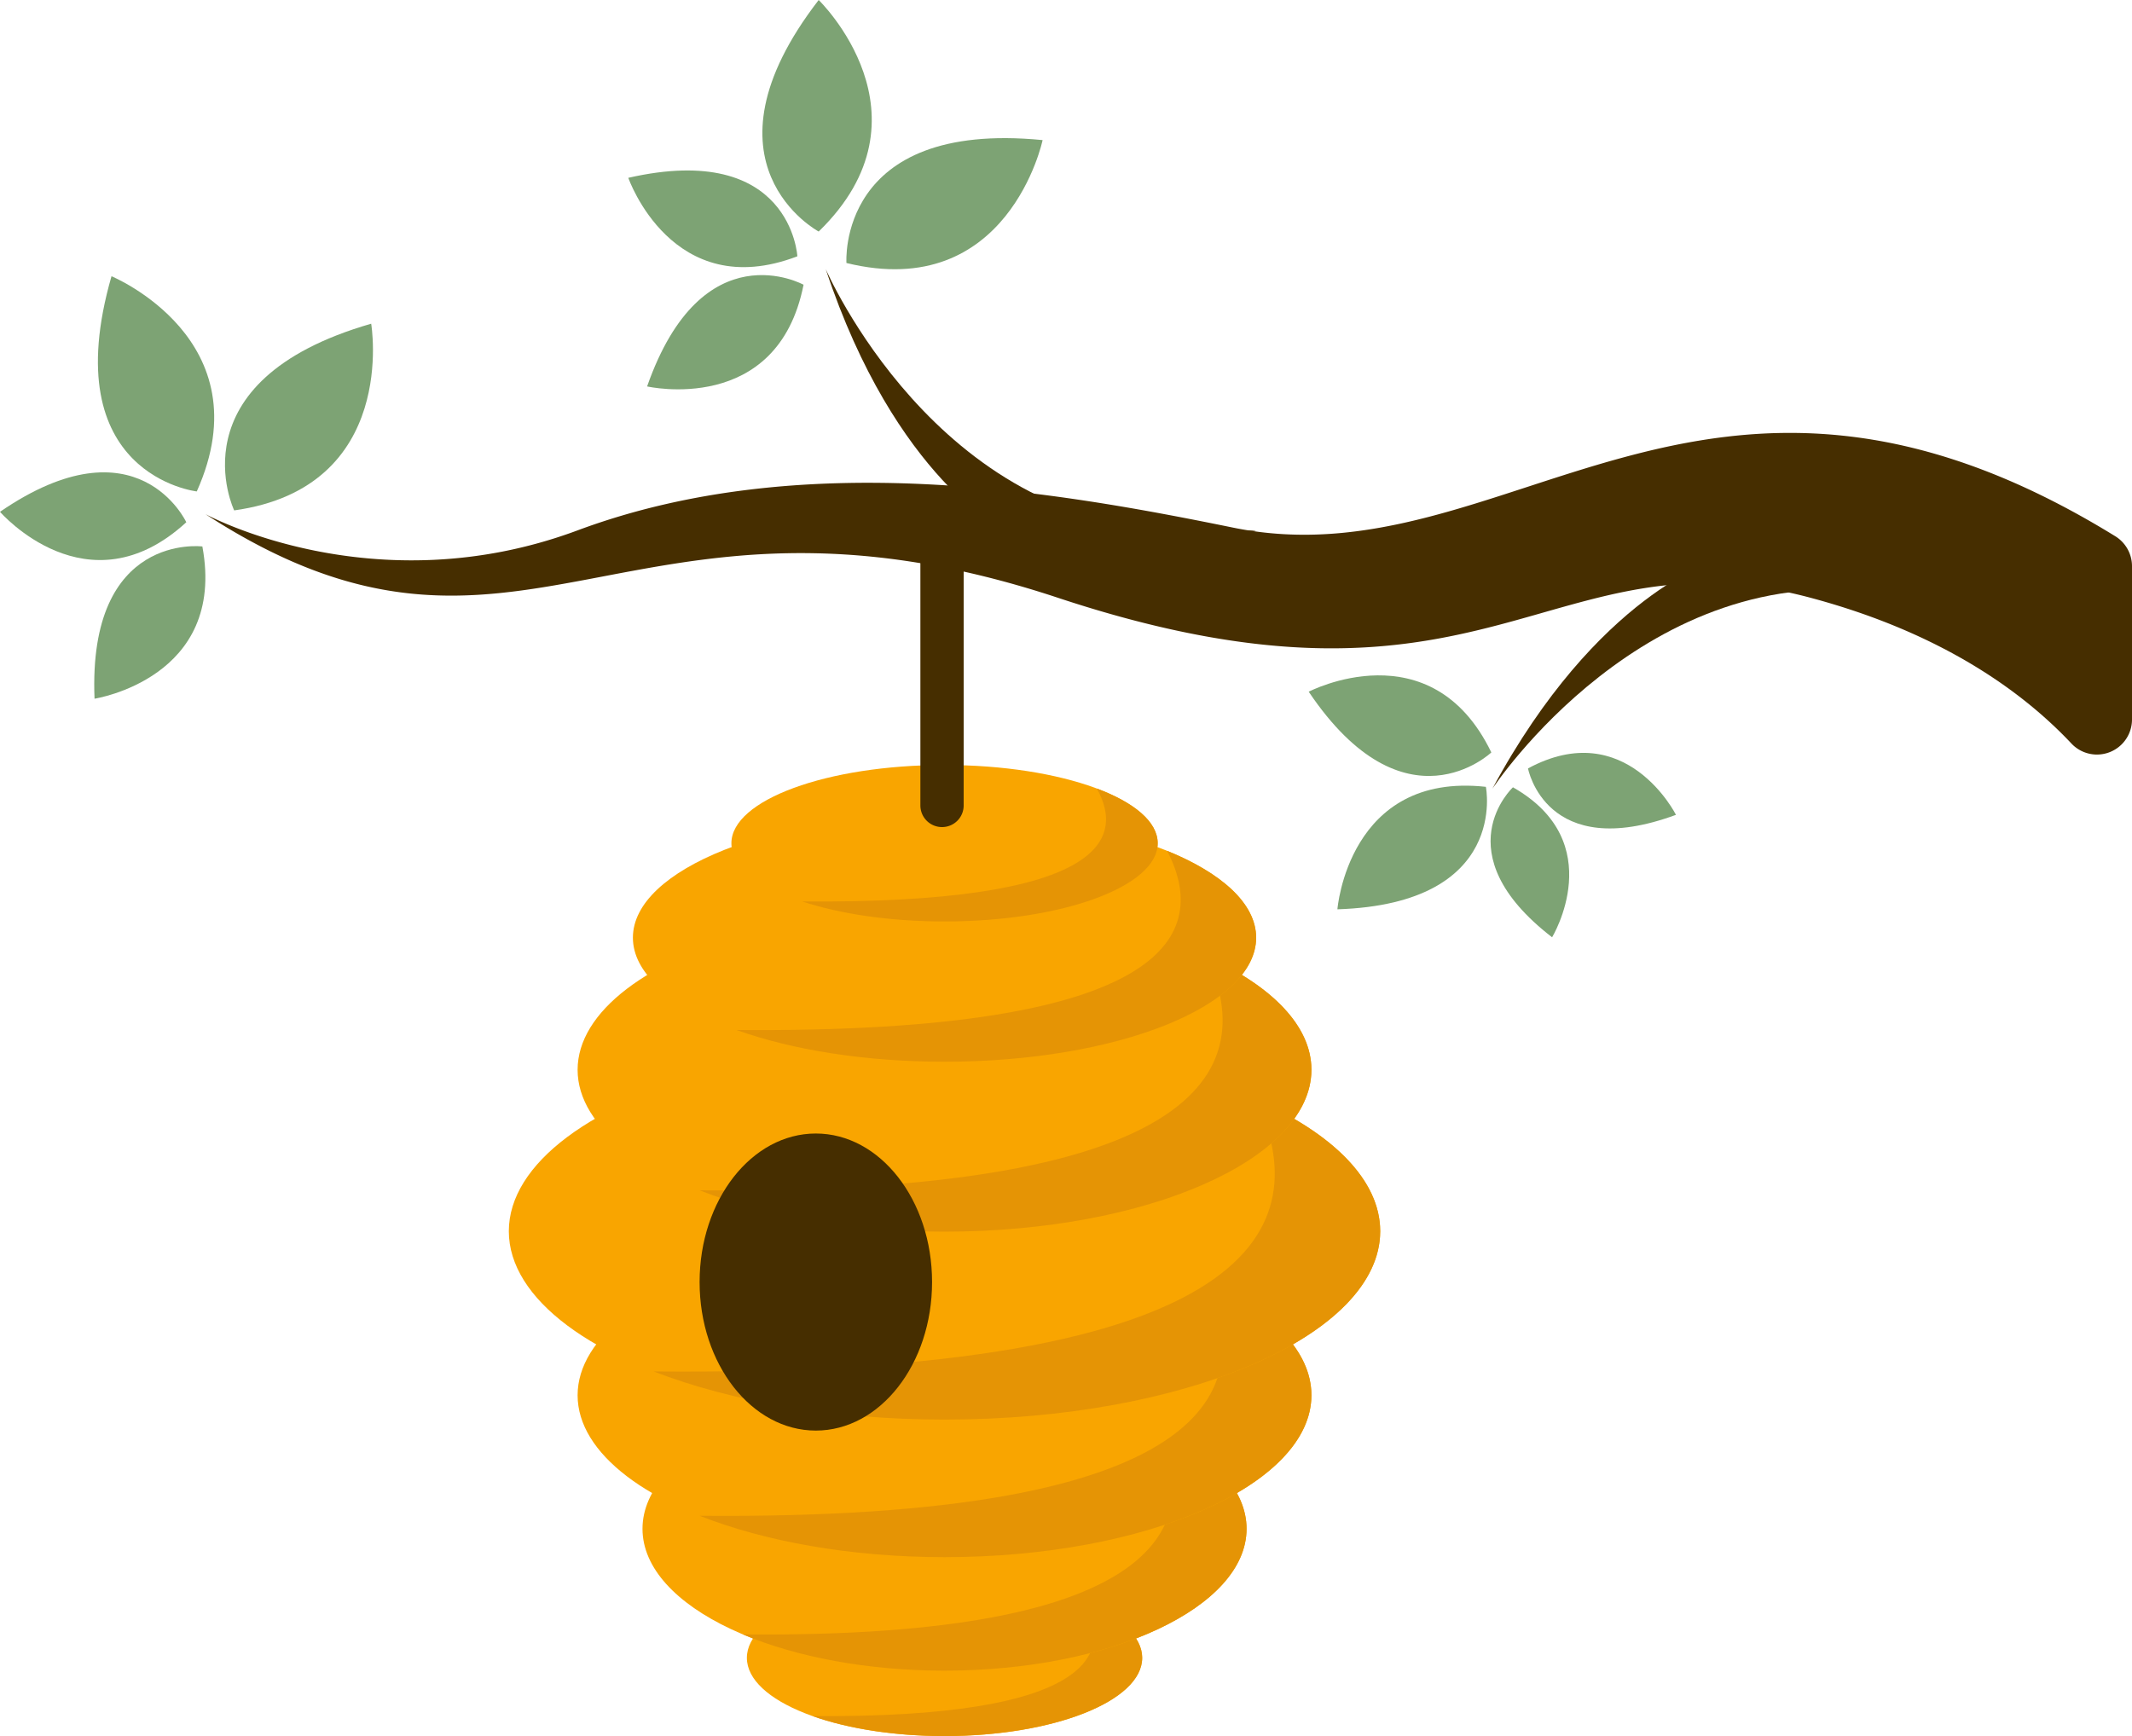
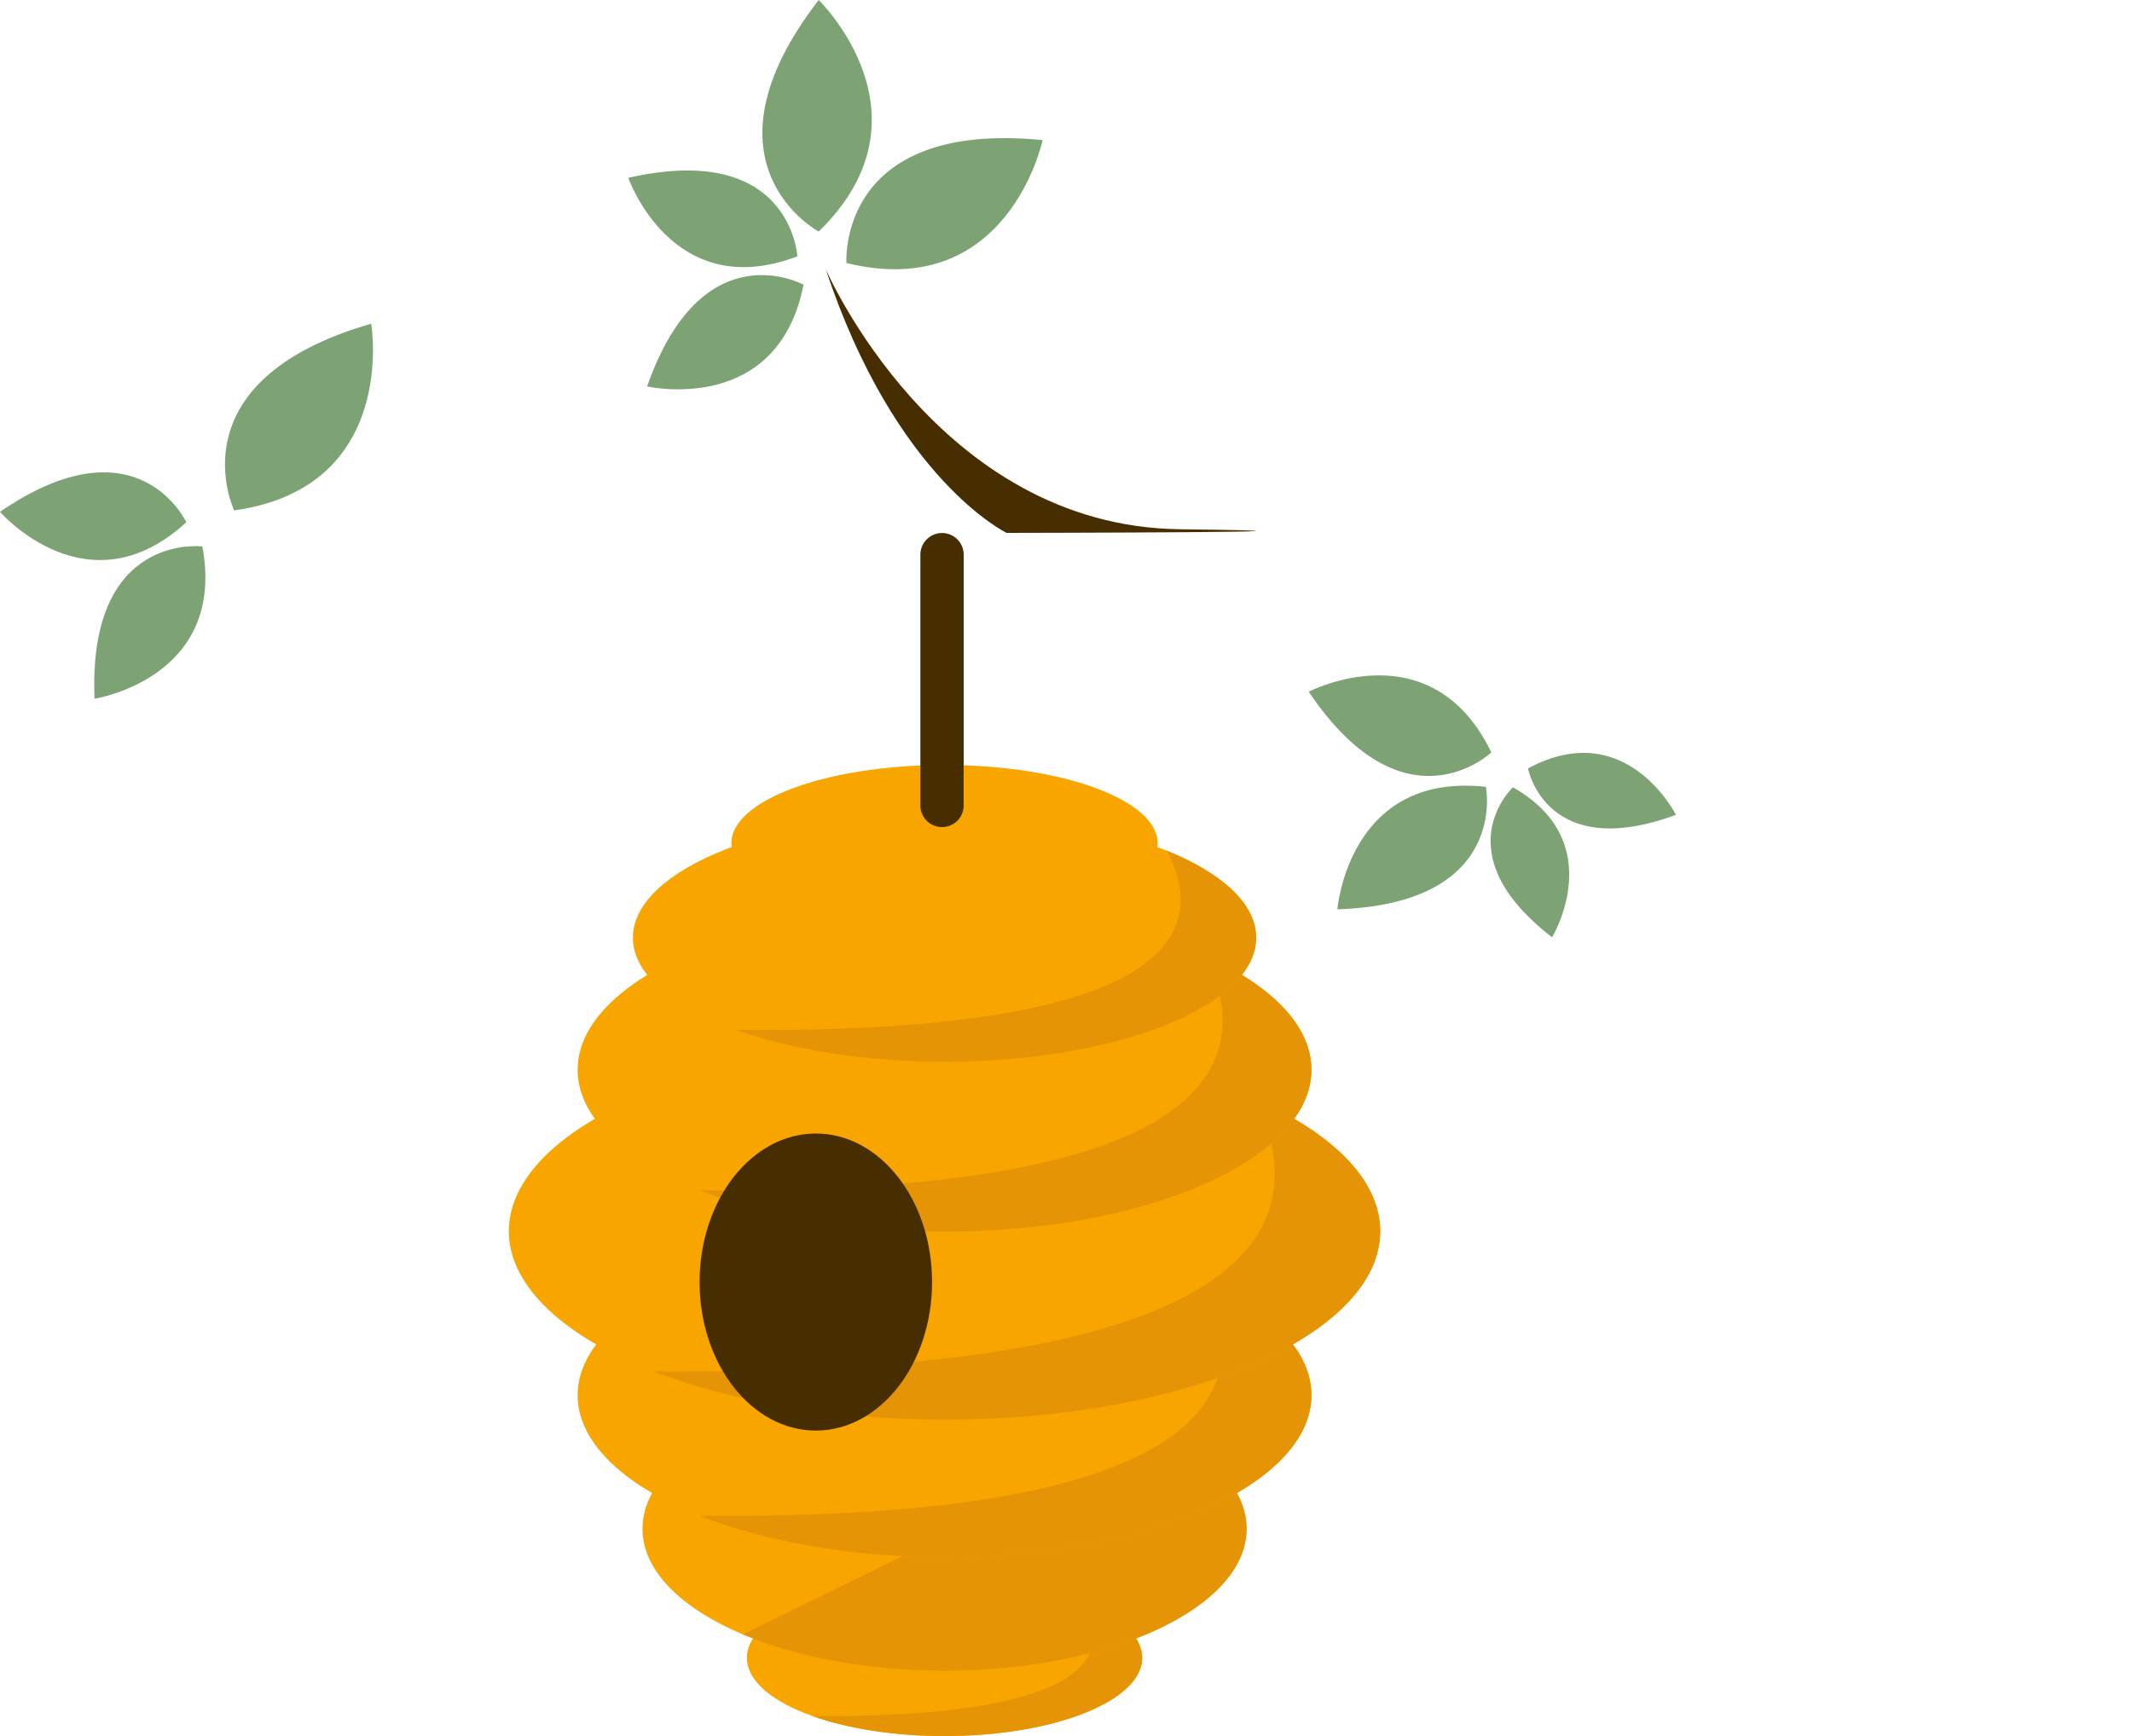
<svg xmlns="http://www.w3.org/2000/svg" height="407.2" preserveAspectRatio="xMidYMid meet" version="1.0" viewBox="0.0 0.0 500.0 407.2" width="500.0" zoomAndPan="magnify">
  <g data-name="Layer 2">
    <g data-name="Layer 1">
      <g id="change1_1">
        <ellipse cx="221.51" cy="388.87" fill="#f9a500" rx="46.35" ry="18.35" />
      </g>
      <g id="change2_1">
        <path d="M190.57,402.53c8.2,2.91,19.05,4.68,30.94,4.68,25.6,0,46.36-8.21,46.36-18.34,0-5-5.06-9.53-13.24-12.84C261,388.12,255.69,403,190.57,402.53Z" fill="#e59405" />
      </g>
      <g id="change1_2">
        <ellipse cx="221.51" cy="358.6" fill="#f9a500" rx="70.83" ry="33.27" />
      </g>
      <g id="change2_2">
-         <path d="M174.22,383.37c12.54,5.28,29.12,8.5,47.29,8.5,39.12,0,70.84-14.9,70.84-33.27,0-9.06-7.72-17.28-20.24-23.28C281.77,357.25,273.74,384.31,174.22,383.37Z" fill="#e59405" />
+         <path d="M174.22,383.37c12.54,5.28,29.12,8.5,47.29,8.5,39.12,0,70.84-14.9,70.84-33.27,0-9.06-7.72-17.28-20.24-23.28Z" fill="#e59405" />
      </g>
      <g id="change1_3">
        <ellipse cx="221.51" cy="327.28" fill="#f9a500" rx="86.05" ry="37.96" />
      </g>
      <g id="change2_3">
        <path d="M164.07,355.54c15.23,6,35.36,9.71,57.44,9.71,47.53,0,86.05-17,86.05-38,0-10.34-9.38-19.71-24.58-26.56C294.71,325.74,285,356.62,164.07,355.54Z" fill="#e59405" />
      </g>
      <g id="change1_4">
        <ellipse cx="221.51" cy="288.8" fill="#f9a500" rx="102.18" ry="44.19" />
      </g>
      <g id="change2_4">
        <path d="M153.3,321.69c18.08,7,42,11.29,68.21,11.29C278,333,323.69,313.2,323.69,288.8c0-12-11.13-22.95-29.18-30.92C308.44,287,296.85,322.94,153.3,321.69Z" fill="#e59405" />
      </g>
      <g id="change1_5">
        <ellipse cx="221.51" cy="250.94" fill="#f9a500" rx="86.05" ry="37.96" />
      </g>
      <g id="change2_5">
        <path d="M164.07,279.2c15.23,6,35.36,9.7,57.44,9.7,47.53,0,86.05-17,86.05-38,0-10.34-9.38-19.71-24.58-26.56C294.71,249.4,285,280.27,164.07,279.2Z" fill="#e59405" />
      </g>
      <g id="change1_6">
        <ellipse cx="221.51" cy="219.94" fill="#f9a500" rx="73.08" ry="29.1" />
      </g>
      <g id="change2_6">
        <path d="M172.73,241.6c12.93,4.63,30,7.44,48.78,7.44,40.36,0,73.08-13,73.08-29.1,0-7.93-8-15.12-20.87-20.37C283.68,218.76,275.39,242.43,172.73,241.6Z" fill="#e59405" />
      </g>
      <g id="change1_7">
        <ellipse cx="221.51" cy="197.79" fill="#f9a500" rx="49.98" ry="18.35" />
      </g>
      <g id="change2_7">
-         <path d="M188.14,211.45c8.85,2.92,20.55,4.69,33.37,4.69,27.61,0,50-8.21,50-18.35,0-5-5.45-9.53-14.28-12.83C264,197.05,258.37,212,188.14,211.45Z" fill="#e59405" />
-       </g>
+         </g>
      <g id="change3_1">
        <ellipse cx="191.33" cy="300.72" fill="#462e00" rx="27.26" ry="34.84" />
      </g>
      <g id="change3_2">
-         <path d="M500,168.77a8.22,8.22,0,0,1-14.2,5.64c-11.1-11.81-30-25.85-61.16-34.19-61.37-16.45-75.29,33.53-176.52,0S122.21,168.69,48.19,120.6c0,0,39.46,21.61,87.28,3.8,52.67-19.61,112.2-9.11,153.77-.63,64.3,13.11,110.13-57.56,206.82,2a8.24,8.24,0,0,1,3.94,7Z" fill="#462e00" />
-       </g>
+         </g>
      <g id="change3_3">
        <path d="M220.91,194h0a5.07,5.07,0,0,1-5.06-5.06V130.1a5.07,5.07,0,0,1,5.06-5.07h0A5.06,5.06,0,0,1,226,130.1v58.84A5.06,5.06,0,0,1,220.91,194Z" fill="#462e00" />
      </g>
      <g id="change3_4">
-         <path d="M402.5,131.36S374.66,139.22,350,185c0,0,36.07-54.87,92.37-45.69S402.5,131.36,402.5,131.36Z" fill="#462e00" />
-       </g>
+         </g>
      <g id="change3_5">
        <path d="M236.08,125S210,112.47,193.66,63.14c0,0,26,60.29,83,61S236.08,125,236.08,125Z" fill="#462e00" />
      </g>
      <g id="change4_1">
        <path d="M198.51,61.69s-2.37-33.58,46-28.83C244.54,32.86,236.44,71,198.51,61.69Z" fill="#7da374" />
      </g>
      <g id="change4_2">
        <path d="M192,54.31S162.29,38.49,192,0C192,0,220,27.1,192,54.31Z" fill="#7da374" />
      </g>
      <g id="change4_3">
        <path d="M188.45,66.79s-23.73-13.13-36.69,23.85C151.76,90.64,182.35,97.65,188.45,66.79Z" fill="#7da374" />
      </g>
      <g id="change4_4">
        <path d="M187,60.12S185.56,33,147.35,41.71C147.35,41.71,157.66,71.35,187,60.12Z" fill="#7da374" />
      </g>
      <g id="change4_5">
        <path d="M54.92,119.72S40.32,89.4,87.05,75.93C87.05,75.93,93.59,114.33,54.92,119.72Z" fill="#7da374" />
      </g>
      <g id="change4_6">
-         <path d="M46.15,115.27s-33.45-3.73-20-50.48C26.11,64.79,62.12,79.64,46.15,115.27Z" fill="#7da374" />
-       </g>
+         </g>
      <g id="change4_7">
        <path d="M47.46,128.18s-26.9-3.44-25.29,35.71C22.17,163.89,53.19,159.11,47.46,128.18Z" fill="#7da374" />
      </g>
      <g id="change4_8">
        <path d="M43.69,122.5S32.31,97.88,0,120.05C0,120.05,20.53,143.79,43.69,122.5Z" fill="#7da374" />
      </g>
      <g id="change4_9">
        <path d="M349.75,176.49s-20.26,19.29-42.83-14.24C306.92,162.25,335.62,147.28,349.75,176.49Z" fill="#7da374" />
      </g>
      <g id="change4_10">
        <path d="M348.47,184.56s5.58,27.42-34.82,28.73C313.65,213.29,316.21,181,348.47,184.56Z" fill="#7da374" />
      </g>
      <g id="change4_11">
        <path d="M358.35,180.24s4.14,22.15,34.7,10.89C393.05,191.13,381.35,167.82,358.35,180.24Z" fill="#7da374" />
      </g>
      <g id="change4_12">
        <path d="M354.82,184.67S338.25,200,364,219.85C364,219.85,377.56,197.56,354.82,184.67Z" fill="#7da374" />
      </g>
    </g>
  </g>
</svg>